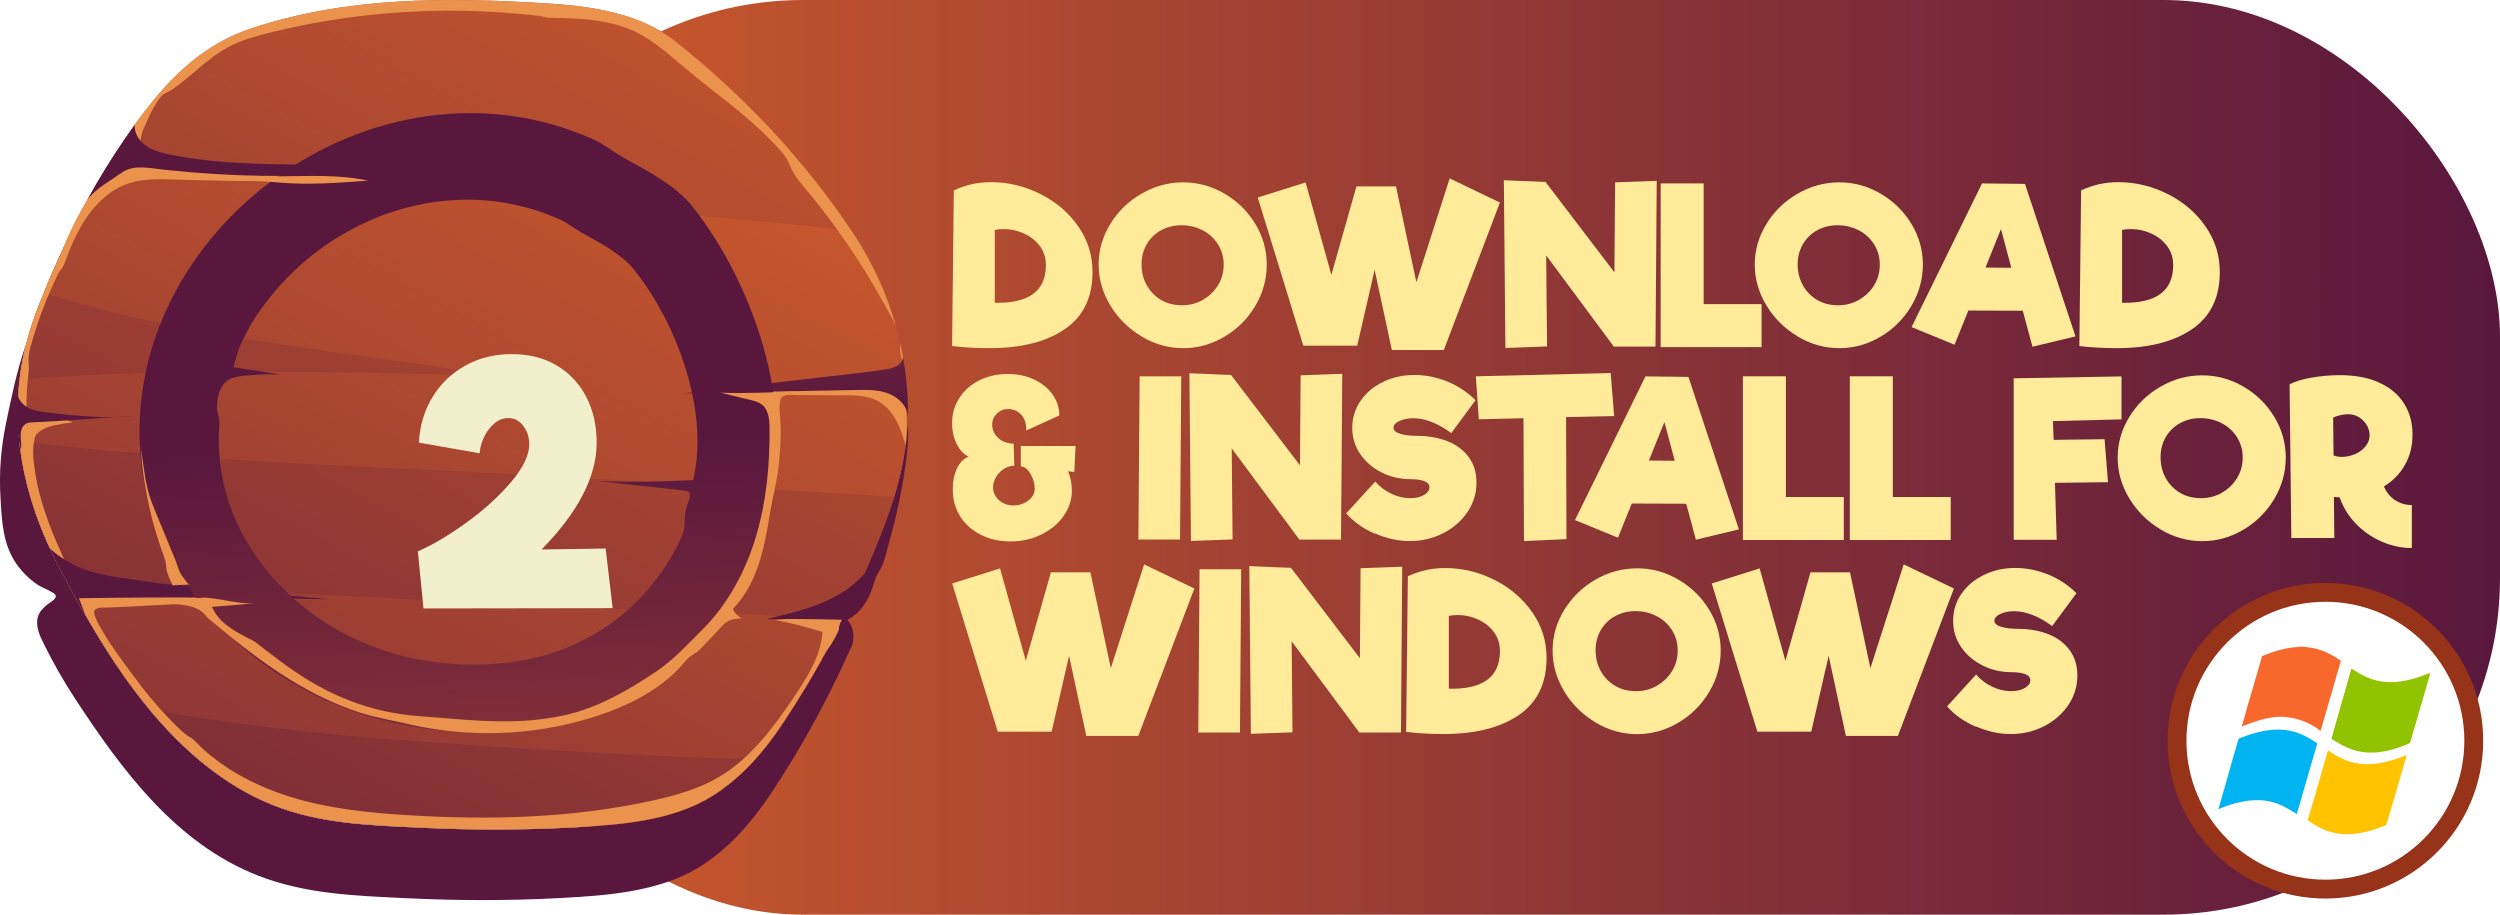
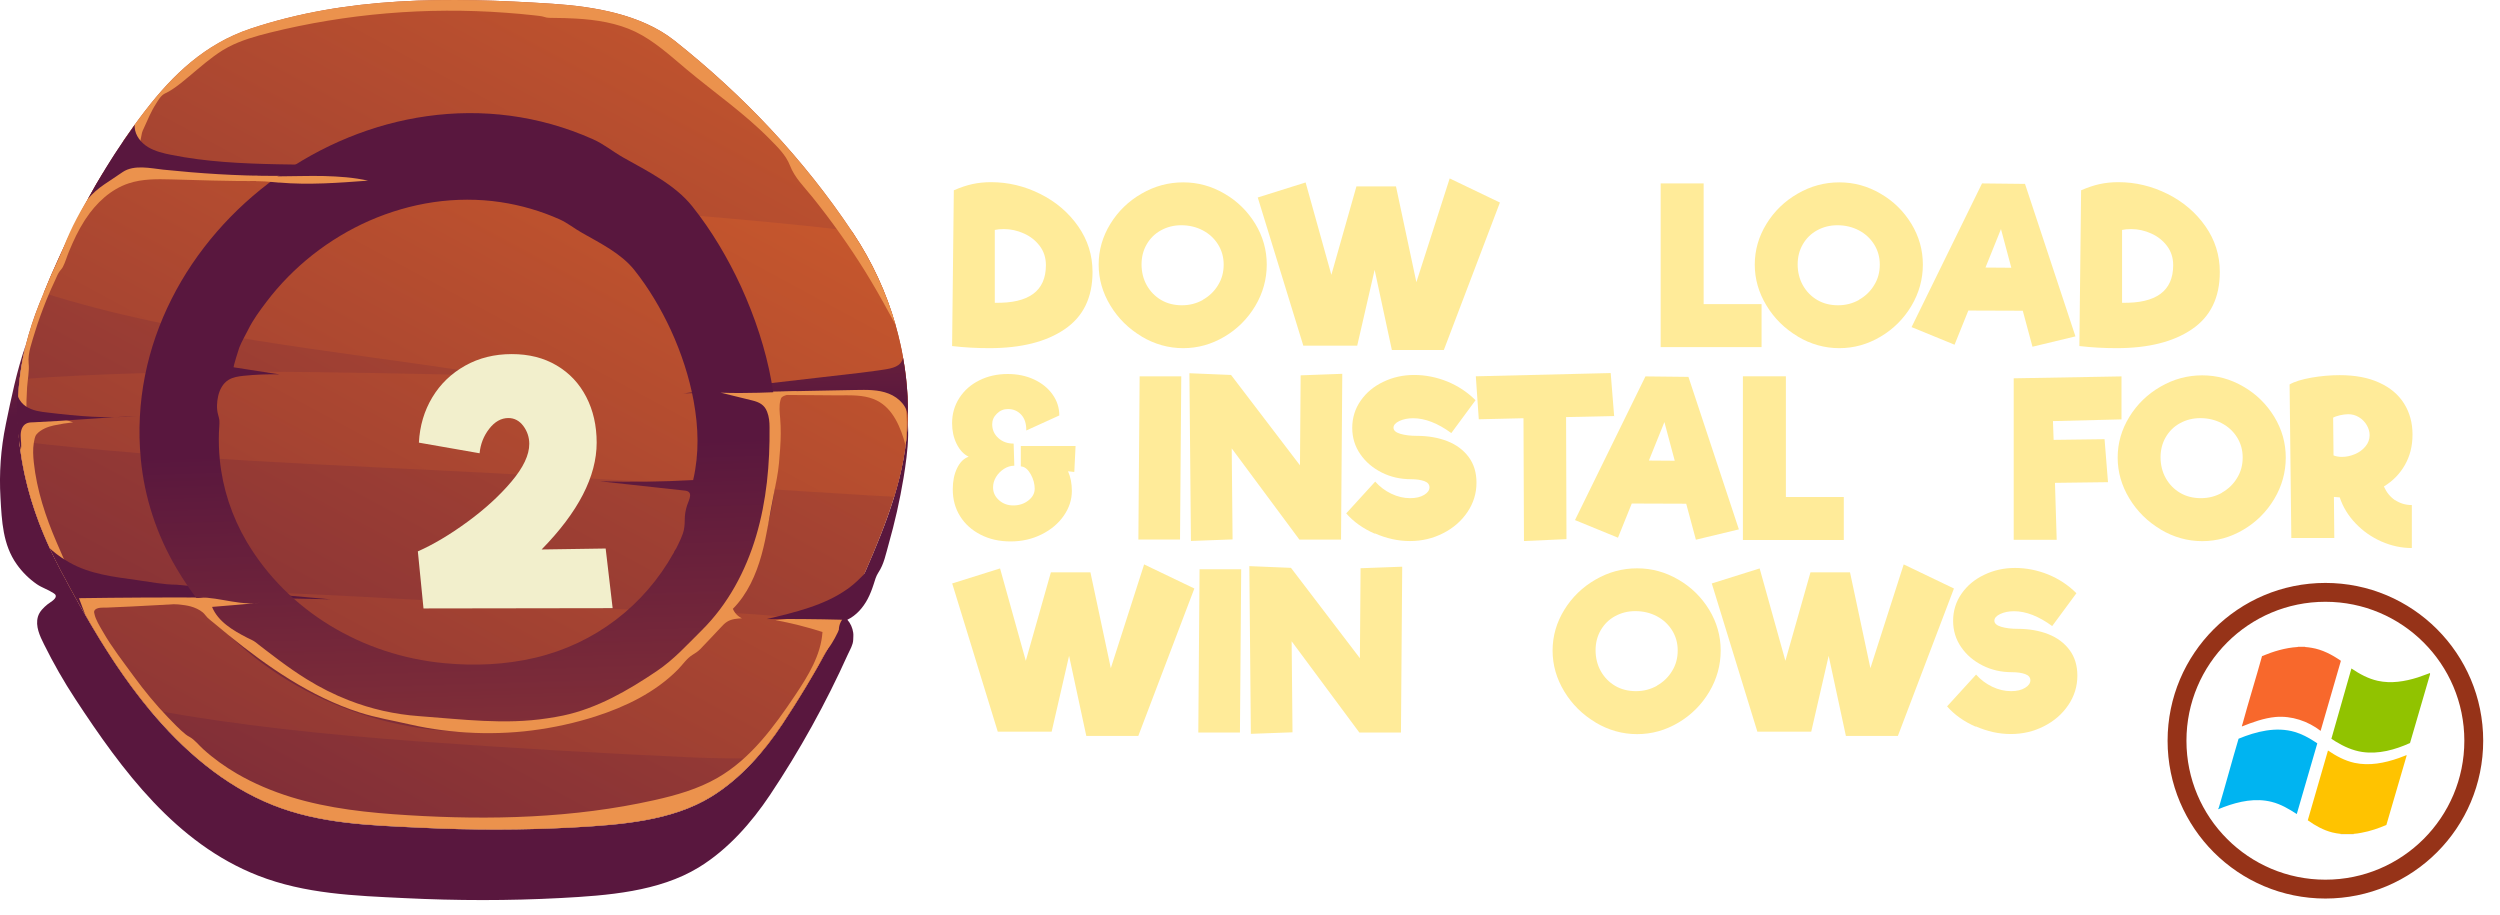
<svg xmlns="http://www.w3.org/2000/svg" xmlns:xlink="http://www.w3.org/1999/xlink" id="Layer_2" data-name="Layer 2" viewBox="0 0 261.16 95.55">
  <defs>
    <style> .cls-1 { fill: url(#_Áåçûìÿííûé_ãðàäèåíò_3-8); } .cls-2 { fill: #554100; } .cls-3 { fill: url(#_Áåçûìÿííûé_ãðàäèåíò_3-7); } .cls-4 { fill: #f8682c; } .cls-5 { fill: url(#_Áåçûìÿííûé_ãðàäèåíò_3-3); } .cls-6 { fill: #fff; stroke: #963318; stroke-miterlimit: 10; stroke-width: 1.97px; } .cls-7 { fill: url(#_Áåçûìÿííûé_ãðàäèåíò_3); } .cls-8 { fill: #ffc300; } .cls-9 { filter: url(#drop-shadow-1); } .cls-10 { fill: #00b4f1; } .cls-11 { fill: #91c300; } .cls-12 { fill: #eb924d; } .cls-13 { fill: url(#_Áåçûìÿííûé_ãðàäèåíò_3-9); } .cls-14 { fill: url(#_Áåçûìÿííûé_ãðàäèåíò_3-6); } .cls-15 { fill: url(#_Áåçûìÿííûé_ãðàäèåíò_3-5); } .cls-16 { fill: url(#_Áåçûìÿííûé_ãðàäèåíò_3-2); } .cls-17 { fill: #ffeb99; } .cls-18 { fill: url(#_Áåçûìÿííûé_ãðàäèåíò_3-4); } .cls-19 { fill: url(#_Áåçûìÿííûé_ãðàäèåíò_3-10); } .cls-20 { fill: #f2efcc; } </style>
    <linearGradient id="_Áåçûìÿííûé_ãðàäèåíò_3" data-name="Áåçûìÿííûé ãðàäèåíò 3" x1="48.74" y1="47.77" x2="261.16" y2="47.77" gradientUnits="userSpaceOnUse">
      <stop offset="0" stop-color="#cf5c2b" />
      <stop offset="1" stop-color="#59173e" />
    </linearGradient>
    <linearGradient id="_Áåçûìÿííûé_ãðàäèåíò_3-2" data-name="Áåçûìÿííûé ãðàäèåíò 3" x1="46.92" y1="-2.48" x2="47.39" y2="43.13" xlink:href="#_Áåçûìÿííûé_ãðàäèåíò_3" />
    <linearGradient id="_Áåçûìÿííûé_ãðàäèåíò_3-3" data-name="Áåçûìÿííûé ãðàäèåíò 3" x1="81.1" y1="-17.47" x2="-1.03" y2="134.88" xlink:href="#_Áåçûìÿííûé_ãðàäèåíò_3" />
    <linearGradient id="_Áåçûìÿííûé_ãðàäèåíò_3-4" data-name="Áåçûìÿííûé ãðàäèåíò 3" x1="71.86" y1="-.33" x2="-10.27" y2="152.02" xlink:href="#_Áåçûìÿííûé_ãðàäèåíò_3" />
    <linearGradient id="_Áåçûìÿííûé_ãðàäèåíò_3-5" data-name="Áåçûìÿííûé ãðàäèåíò 3" x1="82.63" y1="-2.85" x2="83.1" y2="42.76" xlink:href="#_Áåçûìÿííûé_ãðàäèåíò_3" />
    <linearGradient id="_Áåçûìÿííûé_ãðàäèåíò_3-6" data-name="Áåçûìÿííûé ãðàäèåíò 3" x1="19.23" y1="-2.19" x2="19.7" y2="43.42" xlink:href="#_Áåçûìÿííûé_ãðàäèåíò_3" />
    <linearGradient id="_Áåçûìÿííûé_ãðàäèåíò_3-7" data-name="Áåçûìÿííûé ãðàäèåíò 3" x1="84.78" y1="-2.87" x2="85.25" y2="42.74" xlink:href="#_Áåçûìÿííûé_ãðàäèåíò_3" />
    <linearGradient id="_Áåçûìÿííûé_ãðàäèåíò_3-8" data-name="Áåçûìÿííûé ãðàäèåíò 3" x1="43.84" y1="-14.18" x2="31.38" y2="7.47" xlink:href="#_Áåçûìÿííûé_ãðàäèåíò_3" />
    <linearGradient id="_Áåçûìÿííûé_ãðàäèåíò_3-9" data-name="Áåçûìÿííûé ãðàäèåíò 3" x1="16.68" y1="9.47" x2="7.9" y2="42.54" xlink:href="#_Áåçûìÿííûé_ãðàäèåíò_3" />
    <linearGradient id="_Áåçûìÿííûé_ãðàäèåíò_3-10" data-name="Áåçûìÿííûé ãðàäèåíò 3" x1="50.68" y1="134.13" x2="47.92" y2="46.73" xlink:href="#_Áåçûìÿííûé_ãðàäèåíò_3" />
    <filter id="drop-shadow-1" x="30.48" y="24.08" width="47" height="53" filterUnits="userSpaceOnUse">
      <feOffset dx="5.97" dy="5.97" />
      <feGaussianBlur result="blur" stdDeviation="4.27" />
      <feFlood flood-color="#000" flood-opacity=".75" />
      <feComposite in2="blur" operator="in" />
      <feComposite in="SourceGraphic" />
    </filter>
  </defs>
  <g id="Layer_1-2" data-name="Layer 1">
    <g>
-       <rect class="cls-7" x="48.74" y="0" width="212.42" height="95.55" rx="35.16" ry="35.16" />
      <g>
        <path class="cls-16" d="M.6,44.37c-.52,2.51-.7,5.08-.55,7.63.14,2.43.24,4.9,1.7,6.95.57.81,1.29,1.52,2.1,2.08.54.37,1.18.56,1.72.92.13.09.26.15.26.33,0,.33-.63.67-.85.84-.43.35-.86.76-1.02,1.31-.28.98.2,2,.63,2.86.98,1.98,2.08,3.91,3.29,5.75,4.88,7.44,10.5,15.07,19.08,18.43,4.91,1.92,10.09,2.1,15.29,2.35,5.45.27,10.91.28,16.34-.01,4.88-.26,10.23-.66,14.39-3.19,3.09-1.89,5.54-4.71,7.44-7.55,3.13-4.68,5.86-9.62,8.17-14.75.22-.48.52-.95.54-1.48,0-.25.04-.49,0-.75-.07-.5-.28-.98-.61-1.35.92-.44,1.63-1.25,2.11-2.15.26-.49.46-1.01.63-1.54.14-.44.25-.87.51-1.26.57-.85.77-1.92,1.05-2.9.65-2.29,1.18-4.62,1.57-6.97.06-.34.11-.68.16-1.03.22-1.5.38-3.02.3-4.53,0-.15-.02-.3-.02-.43-.22,5.64-2.16,10.58-4.46,15.84-2.42,5.54-5.31,10.86-8.65,15.89-1.89,2.84-4.33,5.67-7.4,7.56-4.14,2.55-9.47,2.94-14.31,3.21-5.41.3-10.83.3-16.24.03-5.16-.24-10.32-.4-15.19-2.33-5.21-2.06-9.5-5.83-12.96-9.99-3.75-4.53-6.74-9.78-9.3-14.61-4.06-7.66-5.58-15.56-3.61-23.54-.97,2.75-1.55,5.69-2.11,8.37Z" />
        <path class="cls-5" d="M94.84,43.51c0,.15,0,.28-.01.42-.11,2.77-.64,5.4-1.42,7.96-.8,2.63-1.87,5.22-3.03,7.88-.74,1.67-1.51,3.31-2.32,4.95-.05.1-.1.21-.16.31-1.84,3.67-3.9,7.22-6.18,10.63-.8,1.22-1.71,2.43-2.73,3.56-1.35,1.52-2.91,2.92-4.68,4-4.14,2.55-9.47,2.93-14.3,3.22-5.4.29-10.83.29-16.24.02-5.16-.25-10.33-.41-15.19-2.32-5.22-2.06-9.5-5.83-12.95-9.99-.01-.02-.04-.04-.05-.06-2.54-3.08-4.74-6.48-6.67-9.87-.55-.95-1.08-1.89-1.6-2.82-.34-.63-.68-1.24-.99-1.85-.41-.76-.77-1.51-1.13-2.27-1.69-3.67-2.79-7.4-3.18-11.16-.22-2.16-.22-4.32.04-6.5.15-1.2.37-2.41.66-3.61.36-1.4.82-2.82,1.39-4.25.16-.38.31-.77.48-1.15.5-1.25,1.03-2.49,1.6-3.72.31-.68.61-1.34.93-2.01.65-1.38,1.35-2.75,2.09-4.1.49-.9.99-1.78,1.53-2.65.66-1.12,1.36-2.21,2.1-3.29.04-.07.09-.14.13-.21.37-.54.74-1.07,1.12-1.6.32-.44.63-.87.96-1.29.05-.07.11-.15.17-.22,2.84-3.68,6.2-6.92,10.95-8.51C36.25-.37,46.74-.32,57.67.39c4.4.29,9.29,1.11,12.77,3.84,7.22,5.72,13.52,12.4,18.53,19.91.06.09.12.16.17.25,1.96,2.95,3.45,6.18,4.41,9.54,0,.01.01.02.01.05.18.63.34,1.25.48,1.89.11.48.21.96.29,1.45,0,.02.01.04.01.06h0c.25,1.35.39,2.71.47,4.08.04.7.04,1.39.02,2.05Z" />
        <path class="cls-18" d="M94.84,43.51c0,.15,0,.28-.01.42-.11,2.77-.64,5.4-1.42,7.96-2.76-.13-5.56-.33-8.42-.5-11.27-.72-22.54-1.38-33.83-1.98-16.51-.87-32.87-1.39-49.15-3.3-.22-2.16-.22-4.32.04-6.5,16.29-1.18,32.59-.75,49.11-.39.22.01.44.01.66.02-.95-.15-1.89-.31-2.84-.44-14.38-2.21-30.23-3.7-44.41-8.2.5-1.25,1.03-2.49,1.6-3.72.31-.68.61-1.34.93-2.01.65-1.38,1.35-2.75,2.09-4.1.49-.9.99-1.78,1.53-2.65,13.7-.39,27.85,1.58,40.98,2.71,10.85.92,21.77,1.65,32.6,2.77,1.56.16,3.12.34,4.67.55.06.09.12.16.17.25,1.96,2.95,3.45,6.18,4.41,9.54,0,.01.01.02.01.05.18.63.34,1.25.48,1.89.11.48.21.96.29,1.45,0,.02.01.04.01.06h0c.25,1.35.39,2.71.47,4.08.04.7.04,1.39.02,2.05ZM87.71,65.01c-4.78-.52-9.49-.98-14.29-1.1-9.53-.26-19.04-.65-28.56-1.18-9.53-.53-18.92-1.07-28.49-1.04-2.8,0-5.94-.25-9.07-.29.52.93,1.04,1.88,1.6,2.82,1.93,3.39,4.13,6.79,6.67,9.87,9.34,1.73,18.59,2.66,28.12,3.36,9.5.69,19.02,1.24,28.55,1.67,2.28.1,4.52.12,6.75.1,1.02-1.13,1.93-2.35,2.73-3.56,2.27-3.41,4.33-6.96,6.18-10.63-.06,0-.11,0-.17-.01Z" />
        <path class="cls-12" d="M89.14,24.39c1.96,2.95,3.45,6.18,4.41,9.54-.22-.45-.48-.88-.7-1.29-.79-1.46-1.62-2.91-2.49-4.32-1.68-2.69-3.52-5.28-5.51-7.75-.85-1.06-1.84-2-2.33-3.29-.42-1.08-1.3-1.93-2.1-2.74-2.68-2.73-5.83-4.89-8.74-7.33-1.68-1.41-3.33-2.93-5.3-3.89-1.94-.93-4.1-1.26-6.24-1.38-.79-.05-1.56-.06-2.35-.07-.32,0-.63.01-.93-.1-.34-.11-.71-.12-1.07-.17-.99-.11-1.98-.2-2.97-.27-8.26-.61-16.62.09-24.67,2.09-1.47.37-2.96.79-4.31,1.5-.2.11-.38.22-.58.33-1.26.79-2.37,1.78-3.51,2.73-.56.48-1.14.95-1.76,1.36-.25.17-.48.29-.75.42-.43.21-.68.66-.93,1.06-.55.85-.9,1.73-1.31,2.63-.07.15-.13.26-.17.43-.11.48-.18.97-.28,1.46-.6-.02-1.2-.2-1.72-.52.04-.07.09-.14.13-.21.37-.54.74-1.07,1.12-1.6.32-.44.63-.87.96-1.29.05-.07.11-.15.17-.22,2.84-3.68,6.2-6.92,10.95-8.51C36.25-.37,46.74-.32,57.67.39c4.4.29,9.29,1.11,12.77,3.84,7.29,5.78,13.65,12.55,18.7,20.16Z" />
-         <path class="cls-12" d="M94.33,37.32c-.02.16-.06.31-.1.47-.1-.61-.26-1.23-.2-1.85v-.06c.11.48.21.96.29,1.45Z" />
        <path class="cls-12" d="M88.21,41.29c1.16,0,2.36.03,3.39.55,1.71.86,2.5,2.83,3,4.68.2-1.63.17-3.29-.07-4.91-.04-.28-.1-.57-.25-.8-.18-.27-.48-.44-.78-.57-2.47-1.11-5.32-.51-8-.08-1.65.27-3.31.46-4.98.59-1.67.13-3.35.18-5.03.17-.32,0-.72-.09-1.01.08-.4.22.1.2.3.2.86,0,1.71.01,2.57.02,1.7.01,3.41.03,5.11.04,1.71.01,3.42.03,5.13.04.21,0,.42,0,.63,0Z" />
        <path class="cls-12" d="M81.71,75.65c-1.88,2.85-4.32,5.67-7.4,7.56-4.14,2.55-9.47,2.93-14.3,3.22-5.4.29-10.83.29-16.24.02-5.16-.25-10.33-.41-15.19-2.32-5.22-2.06-9.5-5.83-12.95-9.99-2.57-3.09-4.78-6.52-6.72-9.93-.92-1.57-1.78-3.14-2.59-4.68-.41-.76-.77-1.51-1.13-2.27-3.2-6.95-4.26-14.07-2.48-21.27.36-1.4.82-2.82,1.39-4.25.36-.89.72-1.78,1.1-2.67.46-1.07.99-2.08,1.41-3.16.41-1.06.88-2.1,1.41-3.1,1.05-2,2.33-3.89,3.81-5.61.23-.27.47-.54.79-.67.29-.12.62-.12.94-.11,1.07.03,2.13.12,3.19.21,3.35.3,6.72,1.4,10.12,1.34,1.69-.03,3.36-.35,5.05-.42.86-.04,1.73-.02,2.59.03.43.03.86.06,1.3.09.22.02.43.04.65.05.14,0,.26-.03.4-.02.1,0,.21.03.31.06-.79.24-1.63.37-2.44.51-.82.14-1.64.25-2.47.34-1.66.18-3.32.26-4.99.29-1.67.03-3.35,0-5.02-.04-1.46-.04-2.91-.09-4.37-.12-1.49-.04-3.01-.06-4.43.41-1.88.62-3.4,2.05-4.49,3.7-.04.06-.08.12-.12.18-.65,1.01-1.16,2.1-1.62,3.21-.23.54-.39,1.14-.66,1.66-.09.17-.22.29-.33.44-.2.27-.32.61-.46.91-.32.67-.62,1.35-.9,2.04-.45,1.12-.87,2.25-1.22,3.4-.29.98-.76,2.19-.66,3.23.09.83-.1,1.69-.16,2.53-.01.22-.16,2.68,0,2.69,1.63.09,3.25.42,4.8.98-.67.07-1.34.18-2,.32-.63.13-1.39.43-1.82.94-.18.22-.23.61-.28.89-.11.67-.07,1.35,0,2.03.31,2.9,1.24,5.71,2.39,8.37.29.67.58,1.33.87,2,.24.56.51,1.15,1.02,1.49.4.27.91.36,1.37.45.97.18,1.85.58,2.83.78,1.92.38,3.87.68,5.83.73,3.53.09,7.14-.63,10.53.32-.55.04-1.11.08-1.66.12-3.46.25-6.92.48-10.38.66-1.71.09-3.42.19-5.13.25-.35.01-1.15-.07-1.34.33-.05.1-.03.21,0,.31.13.64.57,1.32.89,1.88.94,1.65,2.12,3.14,3.23,4.67,1.09,1.49,2.27,2.93,3.55,4.26.6.62,1.21,1.27,1.88,1.81.11.09.23.16.36.23.57.31.99.88,1.47,1.31,1.07.97,2.26,1.82,3.51,2.55,1.77,1.03,3.68,1.83,5.64,2.44,3.96,1.22,8.11,1.65,12.25,1.9,8.6.53,17.3.31,25.7-1.57,2.28-.51,4.57-1.16,6.59-2.32,3.47-1.99,5.92-5.33,8.14-8.65,1.35-2.02,2.69-4.18,2.85-6.6-1.61-.52-3.25-.93-4.91-1.24,1.67-.15,3.34-.34,5.01-.51.19-.02.39-.05.58-.01.15.03.27.06.42.05.21,0,.42-.03.63-.06.07-.01.57-.07.58-.12-.24.88-.58,1.73-1.02,2.53-.2.36-.41.72-.66,1.04-.4.51-.67,1.13-.99,1.69-.41.73-.83,1.45-1.26,2.16-.83,1.39-1.7,2.76-2.59,4.11Z" />
        <path class="cls-15" d="M71.34,41.09c6.01-.12,12.03-.24,18.04-.35,1.16-.02,2.38-.05,3.46.38,1.08.42,2.03,1.4,1.98,2.5,0-.04,0-.07.01-.11.02-.67.02-1.35-.02-2.05-.07-1.36-.22-2.73-.47-4.07-.06.21-.15.39-.29.56-.48.57-1.62.63-2.31.75-.61.09-1.22.17-1.83.24-6.2.71-12.38,1.43-18.57,2.16Z" />
        <path class="cls-14" d="M8.25,62.49c.21.56.43,1.14.65,1.72-.92-1.57-1.78-3.14-2.59-4.68-.41-.76-.77-1.51-1.13-2.27.1.1.21.18.29.26.56.48,1.17.9,1.8,1.25,2.15,1.22,4.64,1.49,7.05,1.83,1.34.18,2.77.48,4.13.48,5.37.55,10.73,1.07,16.11,1.53-8.77-.21-17.55-.25-26.31-.12Z" />
        <path class="cls-3" d="M88.52,61.53c-2.37,1.7-5.46,2.44-8.44,3.14,2.63-.02,5.26,0,7.89.07-.32.46-.42,1.02-.27,1.54.52-1.2,1.04-2.4,1.57-3.6.51-1.16.92-2.42,1.55-3.53-.02.39-.67.94-.96,1.24-.4.41-.85.79-1.33,1.14Z" />
        <path class="cls-1" d="M40.17,17.52c-7.58,1.22-15.54.99-23.14.2-1.28-.14-3.02-.55-4.21.25-.65.43-1.3.87-1.95,1.31-.63.43-1.19.92-1.68,1.49,1.15-2.11,2.41-4.16,3.77-6.15.37-.54.74-1.07,1.12-1.6-.01.1-.02.2-.01.29.06.86.66,1.61,1.4,2.06.74.44,1.6.65,2.44.81,7.19,1.45,14.93.72,22.27,1.34Z" />
        <path class="cls-13" d="M1.88,40.34c-.32.75.13,1.64.81,2.1s1.51.57,2.32.66c3.07.37,6.18.66,9.26.36-3.5.15-7.35.51-10.85.66-.23,0-.48.02-.68.13-.44.22-.59.78-.58,1.27,0,.49.12.99.01,1.47-.5-2.21-.51-4.41-.29-6.66Z" />
        <path class="cls-19" d="M80.58,39.8c-.59-3.26-1.7-6.66-3.18-9.89-1.34-2.9-3.06-5.82-5.07-8.34-1.81-2.28-4.73-3.71-7.23-5.12-1.09-.62-2.03-1.41-3.17-1.91C39.18,4.41,12.41,24.09,14.71,47.96c.38,4.01,1.66,7.91,3.73,11.41,5.69,9.69,16.1,15.86,27.5,16.94,4.22.39,8.52.21,12.63-.77,8.34-1.99,15.18-7.27,19.25-14.58,3.45-6.19,4.02-14.32,2.76-21.15ZM70.37,57.76c-3.06,5.49-8.19,9.47-14.46,10.95-3.09.73-6.32.87-9.48.57-8.56-.8-16.38-5.44-20.67-12.71-1.55-2.64-2.51-5.56-2.8-8.57-.09-.93-.12-1.87-.09-2.8.01-.41.07-.83.05-1.24-.01-.22-.08-.41-.13-.62-.18-.62-.14-1.33,0-1.96.15-.68.5-1.34,1.09-1.7.46-.28,1-.36,1.54-.42,1.25-.13,2.51-.18,3.77-.15-1.59-.25-3.19-.5-4.78-.74-.07-.01.53-1.91.59-2.07.26-.65.62-1.25.93-1.87.5-1.02,1.21-1.98,1.89-2.88,1.39-1.84,3.03-3.5,4.84-4.93,1.82-1.43,3.82-2.64,5.94-3.57,2.13-.93,4.38-1.59,6.68-1.93,2.33-.34,4.71-.35,7.04,0,2.11.32,4.18.92,6.13,1.79.85.38,1.57.98,2.38,1.43,1.88,1.07,4.07,2.15,5.43,3.86,1.51,1.89,2.8,4.08,3.81,6.26,1.12,2.43,1.94,4.97,2.39,7.42.51,2.78.59,5.51-.05,8.27-3.24.18-6.5.22-9.74.13,2.96.32,5.92.65,8.87.97.94.1.44.94.24,1.53-.17.51-.25,1.02-.25,1.56,0,.49-.04.95-.2,1.41-.12.35-.27.68-.43,1.01-.08.17-.16.34-.25.51-.06.12-.27.37-.27.5Z" />
        <path class="cls-12" d="M73.31,65.84c2.73-2.7,4.59-6.18,5.68-9.85s1.44-7.53,1.4-11.35c0-.55-.05-1.12-.26-1.64-.28-.72-.82-.99-1.55-1.17-1.1-.27-2.2-.54-3.3-.81,2.6.1,5.43-.03,8.03-.15-.44.15-.87.3-1.31.45-.11.04-.22.08-.31.16-.09.08-.13.2-.16.32-.17.62-.08,1.28-.03,1.92.09,1.03.07,2.07,0,3.1-.03.51-.07,1.02-.12,1.53-.1,1.13-.34,2.22-.56,3.33-.43,2.1-.7,4.24-1.27,6.3s-1.48,4.1-2.99,5.62c.17.43.52.79.94.99-.53.03-1.08.07-1.53.35-.25.15-.46.37-.66.59-.72.76-1.43,1.53-2.16,2.28-.24.24-.49.41-.78.58-.63.38-1.06,1.06-1.57,1.57-2.35,2.37-5.44,3.87-8.62,4.89-.24.08-.48.15-.72.22-2.19.65-4.44,1.09-6.71,1.33-2.27.23-4.56.25-6.84.06-1.14-.1-2.27-.24-3.39-.44-.56-.1-1.12-.21-1.68-.34-1.78-.41-3.56-.7-5.3-1.26-5.1-1.65-9.57-4.75-13.7-8.1-.5-.41-.99-.82-1.49-1.23-.21-.18-.48-.37-.68-.57-.17-.17-.29-.37-.47-.53-.37-.31-.82-.51-1.28-.64-.74-.2-1.52-.21-2.28-.31.11-.24.4-.33.65-.38.58-.11,1.17-.18,1.76-.2.29,0,.6.03.88,0,.24-.03.44-.04.68-.02,1.16.1,2.3.38,3.46.52.7.08,1.41.11,2.1.01-1.67.15-3.35.3-5.02.43.63,1.54,2.19,2.46,3.67,3.22.3.15.63.28.89.48.11.09.23.18.34.27.23.18.46.36.7.54.46.36.93.71,1.4,1.06.94.7,1.9,1.37,2.9,1.99,1.39.86,2.85,1.6,4.37,2.19,2.35.92,4.83,1.48,7.35,1.66,4.54.33,8.96.92,13.46.22.53-.08,1.07-.17,1.59-.28,3.55-.75,6.77-2.61,9.78-4.64,1.82-1.23,3.13-2.71,4.69-4.25Z" />
-         <path class="cls-12" d="M18.34,58.55c-.64-1.56-1.29-3.12-1.93-4.68-.36-.87-.72-1.75-.96-2.66-.21-.79-.33-1.59-.44-2.4-.12-.8-.23-1.59-.35-2.39.11.77.12,1.57.21,2.35.09.79.21,1.58.35,2.37.28,1.56.65,3.11,1.11,4.62.21.71.45,1.42.7,2.11.1.28.22.57.28.87.04.2.04.4.06.61.07.62.42,1.23.67,1.8.57-.03,1.15-.07,1.72-.1-.11,0-.41-.44-.48-.53-.16-.2-.3-.42-.43-.64-.24-.43-.33-.88-.51-1.33Z" />
+         <path class="cls-12" d="M18.34,58.55Z" />
        <path class="cls-12" d="M29.17,19.07c3.09.27,6.19.03,9.28-.2-.75-.16-1.51-.28-2.28-.35-.77-.07-1.53-.11-2.3-.13-.78-.02-1.55-.01-2.33,0-.77,0-1.55.02-2.32.03-.77,0-1.55,0-2.32-.04-.09,0-.19-.02-.29-.01-.04.12-.07.31-.01.43.08.16.26.13.41.13.47,0,.93.04,1.4.08.26.02.51.04.77.07Z" />
      </g>
    </g>
    <g class="cls-9">
      <path class="cls-20" d="M58.02,57.56l-19.75.03-.59-5.96c1.62-.72,3.34-1.74,5.16-3.07,1.82-1.33,3.36-2.73,4.61-4.21,1.25-1.48,1.87-2.79,1.87-3.95,0-.69-.21-1.32-.62-1.87s-.94-.83-1.56-.83c-.76,0-1.43.38-2.01,1.13-.58.75-.91,1.6-1,2.55l-6.34-1.11c.09-1.76.56-3.33,1.4-4.73.84-1.4,1.99-2.5,3.43-3.31s3.07-1.21,4.87-1.21,3.34.39,4.68,1.18c1.34.79,2.37,1.88,3.1,3.29.73,1.41,1.09,3,1.09,4.78,0,3.53-1.92,7.25-5.75,11.16l6.69-.1.73,6.24Z" />
    </g>
    <g>
      <circle class="cls-6" cx="242.92" cy="77.38" r="15.5" />
      <g>
        <g>
          <path class="cls-2" d="M245.88,87.11v.02h-1.37v-.02s.03-.02.04-.02.03-.01.04-.01c.41,0,.81,0,1.22,0,.01,0,.03,0,.04.01s.03.01.04.02Z" />
          <path class="cls-8" d="M244.51,87.11c-.27-.02-.6-.09-.87-.15-.92-.23-1.8-.72-2.56-1.27l2.11-7.29c.84.57,1.76,1.07,2.76,1.29,1.57.34,3.15.02,4.64-.5.27-.1.54-.21.81-.31v.08s-2.11,7.22-2.11,7.22c-.83.35-1.69.65-2.58.81-.27.05-.57.11-.84.12-.41.02-.96.02-1.37,0Z" />
        </g>
        <path class="cls-10" d="M231.72,84.51s.05-.1.07-.15c.71-2.39,1.35-4.8,2.06-7.19,1.84-.76,3.93-1.29,5.9-.7.7.21,1.37.56,1.98.96.05.03.33.2.34.22,0,0,0,.02,0,.02l-2.14,7.37c-.81-.53-1.66-1.03-2.61-1.27-1.69-.43-3.41-.06-5,.53-.2.08-.41.16-.61.24v-.04Z" />
        <g>
          <path class="cls-11" d="M253.85,70.3v.15l-2.09,7.17c-1.56.7-3.28,1.19-5.01.93-.99-.15-1.91-.57-2.76-1.09-.06-.04-.42-.26-.44-.28,0,0,0-.02,0-.02l2.09-7.33c.84.57,1.75,1.07,2.75,1.29,1.4.31,2.83.07,4.17-.35.43-.14.85-.31,1.28-.46Z" />
          <path class="cls-4" d="M240.81,67.59c.21.01.45.05.65.08,1.13.18,2.15.72,3.08,1.36l-2.12,7.32c-1.32-1.02-3.03-1.6-4.72-1.45-1.19.11-2.4.55-3.5.99-.02-.02.05-.24.07-.29.64-2.36,1.38-4.7,2.03-7.06,1.18-.49,2.42-.87,3.71-.95.02,0,.04-.02.05-.02.23-.01.52-.01.74,0Z" />
        </g>
      </g>
    </g>
    <g>
      <g>
        <path class="cls-17" d="M108.67,20.26c1.64.82,2.96,1.95,3.96,3.38,1,1.43,1.5,3.02,1.5,4.77,0,2.68-.97,4.67-2.92,5.99-1.94,1.32-4.56,1.97-7.85,1.97-1.32,0-2.62-.07-3.9-.22l.18-16.27c.69-.3,1.34-.52,1.94-.65.61-.13,1.25-.2,1.94-.2,1.8,0,3.51.41,5.15,1.23ZM109.26,27.7c0-.76-.21-1.43-.64-2-.43-.57-.98-1.01-1.66-1.31-.68-.31-1.38-.46-2.1-.46-.37,0-.69.03-.94.09v7.61c3.56.07,5.34-1.23,5.34-3.93Z" />
        <path class="cls-17" d="M119.25,35.14c-1.36-.81-2.45-1.89-3.26-3.23s-1.22-2.76-1.22-4.27.41-2.93,1.22-4.25c.81-1.32,1.9-2.38,3.26-3.16,1.36-.79,2.81-1.18,4.35-1.18s2.96.39,4.31,1.18c1.35.78,2.42,1.84,3.22,3.15.8,1.32,1.2,2.74,1.2,4.26s-.4,2.98-1.2,4.32-1.87,2.41-3.22,3.21c-1.35.8-2.78,1.2-4.31,1.2s-2.99-.41-4.35-1.22ZM125.65,31.32c.66-.37,1.2-.88,1.59-1.53.4-.64.59-1.36.59-2.15s-.2-1.48-.59-2.11c-.4-.63-.93-1.12-1.6-1.47s-1.42-.53-2.24-.53c-.78,0-1.48.18-2.12.53s-1.13.84-1.49,1.46c-.36.62-.54,1.32-.54,2.1s.18,1.54.55,2.19.87,1.16,1.5,1.53c.63.37,1.36.55,2.17.55s1.52-.19,2.19-.56Z" />
        <path class="cls-17" d="M156.69,21.15l-5.86,15.41h-5.43l-1.8-8.37-1.82,7.92h-5.63l-4.76-15.48,5-1.57,2.69,9.65,2.62-9.24h4.13l2.13,10.01,3.48-10.84,5.23,2.51Z" />
-         <path class="cls-17" d="M173.07,18.89l-.13,17.32h-4.35l-7.07-9.53.09,9.51-4.35.16-.16-17.52,4.35.18,7.2,9.44.07-9.4,4.35-.16Z" />
        <path class="cls-17" d="M184.02,31.77v4.49h-10.54v-17.1h4.49v12.61h6.06Z" />
        <path class="cls-17" d="M187.79,35.14c-1.36-.81-2.45-1.89-3.26-3.23s-1.22-2.76-1.22-4.27.41-2.93,1.22-4.25c.81-1.32,1.9-2.38,3.26-3.16,1.36-.79,2.81-1.18,4.35-1.18s2.96.39,4.31,1.18c1.35.78,2.42,1.84,3.22,3.15.8,1.32,1.2,2.74,1.2,4.26s-.4,2.98-1.2,4.32-1.87,2.41-3.22,3.21c-1.35.8-2.78,1.2-4.31,1.2s-2.99-.41-4.35-1.22ZM194.19,31.32c.66-.37,1.2-.88,1.59-1.53.4-.64.59-1.36.59-2.15s-.2-1.48-.59-2.11c-.4-.63-.93-1.12-1.6-1.47s-1.42-.53-2.24-.53c-.78,0-1.48.18-2.12.53s-1.13.84-1.49,1.46c-.36.62-.54,1.32-.54,2.1s.18,1.54.55,2.19.87,1.16,1.5,1.53c.63.37,1.36.55,2.17.55s1.52-.19,2.19-.56Z" />
        <path class="cls-17" d="M211.32,32.46l-5.7-.02-1.44,3.57-4.49-1.84,7.36-15.01,4.49.05,5.27,15.93-4.49,1.08-1.01-3.75ZM210.11,27.97l-1.08-4.04-1.62,4.02,2.69.02Z" />
        <path class="cls-17" d="M226.43,20.26c1.64.82,2.96,1.95,3.96,3.38,1,1.43,1.5,3.02,1.5,4.77,0,2.68-.97,4.67-2.92,5.99-1.94,1.32-4.56,1.97-7.85,1.97-1.32,0-2.62-.07-3.9-.22l.18-16.27c.69-.3,1.34-.52,1.94-.65.61-.13,1.25-.2,1.94-.2,1.8,0,3.51.41,5.15,1.23ZM227.02,27.7c0-.76-.21-1.43-.64-2-.43-.57-.98-1.01-1.66-1.31-.68-.31-1.38-.46-2.1-.46-.37,0-.69.03-.94.09v7.61c3.56.07,5.34-1.23,5.34-3.93Z" />
      </g>
      <g>
        <path class="cls-17" d="M112.2,49.3l-.63-.07c.27.6.4,1.29.4,2.06,0,.91-.28,1.77-.84,2.58-.56.81-1.33,1.46-2.31,1.95-.98.49-2.06.74-3.24.74s-2.21-.23-3.13-.7-1.64-1.11-2.15-1.93c-.52-.82-.77-1.76-.77-2.83,0-.84.15-1.57.45-2.19.3-.62.7-1.02,1.21-1.2-.52-.25-.94-.7-1.26-1.35s-.47-1.36-.47-2.15c0-.97.25-1.85.76-2.64s1.2-1.4,2.09-1.84c.88-.44,1.87-.66,2.96-.66,1.02,0,1.93.19,2.75.57.81.38,1.46.9,1.93,1.56.47.66.71,1.39.71,2.2l-3.45,1.57c.01-.7-.16-1.25-.53-1.65-.37-.4-.83-.59-1.4-.59-.43,0-.82.16-1.14.48-.33.32-.49.69-.49,1.11,0,.57.21,1.05.64,1.44.43.39.96.58,1.6.58l.07,2.31c-.37,0-.73.11-1.08.33-.34.22-.62.5-.83.85-.21.35-.31.71-.31,1.09,0,.52.21.97.62,1.33.41.37.91.55,1.49.55.61,0,1.14-.17,1.58-.52.44-.34.66-.75.66-1.23s-.13-.99-.4-1.48c-.27-.49-.58-.77-.92-.83l-.13-.02v-2.13h5.72l-.13,2.69Z" />
        <path class="cls-17" d="M119.05,39.31h4.35l-.13,17.05h-4.35l.13-17.05Z" />
        <path class="cls-17" d="M140.22,39.05l-.13,17.32h-4.35l-7.07-9.53.09,9.51-4.35.16-.16-17.52,4.35.18,7.2,9.44.07-9.4,4.35-.16Z" />
        <path class="cls-17" d="M143.61,55.75c-1.21-.53-2.21-1.24-2.98-2.12l3.03-3.32c.48.54,1.04.96,1.69,1.27.65.31,1.3.46,1.96.46.6,0,1.08-.11,1.46-.34.37-.22.56-.49.56-.79s-.18-.52-.54-.65c-.36-.13-.82-.2-1.39-.2-1.11,0-2.13-.23-3.06-.7s-1.68-1.1-2.24-1.92c-.56-.81-.84-1.73-.84-2.75s.29-1.99.88-2.83c.58-.84,1.37-1.5,2.36-1.97.99-.48,2.06-.72,3.23-.72s2.33.23,3.45.68c1.12.46,2.11,1.11,2.96,1.96l-2.53,3.43c-1.41-1.03-2.74-1.55-3.99-1.55-.55,0-1.03.1-1.44.29-.4.19-.61.43-.61.7,0,.28.24.5.72.64s1.05.21,1.71.21c1.2,0,2.27.19,3.21.56.94.37,1.68.93,2.22,1.66.54.73.81,1.62.81,2.67,0,1.12-.32,2.15-.95,3.08s-1.48,1.67-2.55,2.21c-1.06.54-2.21.81-3.45.81s-2.45-.27-3.66-.8Z" />
        <path class="cls-17" d="M163.6,43.58l.04,12.74-4.44.2-.05-12.83-4.67.11-.31-4.49,14.09-.34.36,4.49-5.03.11Z" />
        <path class="cls-17" d="M176.16,52.62l-5.7-.02-1.44,3.57-4.49-1.84,7.36-15.01,4.49.05,5.27,15.93-4.49,1.08-1.01-3.75ZM174.95,48.13l-1.08-4.04-1.62,4.02,2.69.02Z" />
        <path class="cls-17" d="M192.61,51.92v4.49h-10.54v-17.1h4.49v12.61h6.06Z" />
-         <path class="cls-17" d="M203.78,51.92v4.49h-10.54v-17.1h4.49v12.61h6.06Z" />
        <path class="cls-17" d="M214.46,43.98l.07,1.97,5.32-.07.36,4.49-5.54.07.18,5.95h-4.49v-16.87l11.26-.2v4.49l-7.16.18Z" />
        <path class="cls-17" d="M225.7,55.3c-1.36-.81-2.45-1.89-3.26-3.23s-1.22-2.76-1.22-4.27.41-2.93,1.22-4.25c.81-1.32,1.9-2.38,3.26-3.16,1.36-.79,2.81-1.18,4.35-1.18s2.96.39,4.31,1.18c1.35.78,2.42,1.84,3.22,3.15.8,1.32,1.2,2.74,1.2,4.26s-.4,2.98-1.2,4.32-1.87,2.41-3.22,3.21c-1.35.8-2.78,1.2-4.31,1.2s-2.99-.41-4.35-1.22ZM232.1,51.47c.66-.37,1.2-.88,1.59-1.53.4-.64.59-1.36.59-2.15s-.2-1.48-.59-2.11c-.4-.63-.93-1.12-1.6-1.47s-1.42-.53-2.24-.53c-.78,0-1.48.18-2.12.53s-1.13.84-1.49,1.46c-.36.62-.54,1.32-.54,2.1s.18,1.54.55,2.19.87,1.16,1.5,1.53c.63.37,1.36.55,2.17.55s1.52-.19,2.19-.56Z" />
        <path class="cls-17" d="M250.2,52.24c.51.34,1.09.52,1.75.52v4.49c-1.08,0-2.14-.23-3.17-.68-1.04-.46-1.94-1.09-2.71-1.9s-1.32-1.71-1.65-2.71l-.61-.05.04,4.29h-4.49l-.18-16.04c.52-.3,1.28-.53,2.28-.71.99-.17,1.98-.26,2.95-.26,1.63,0,3.01.26,4.15.79,1.14.52,2,1.25,2.58,2.18.58.93.88,2,.88,3.23s-.27,2.26-.8,3.19-1.26,1.67-2.19,2.24c.27.61.66,1.09,1.17,1.44ZM243.76,47.57c.25.1.55.16.88.16.46,0,.92-.1,1.37-.29.45-.19.81-.46,1.1-.81.28-.34.43-.73.43-1.17,0-.36-.1-.71-.3-1.05s-.47-.62-.82-.83c-.34-.21-.72-.31-1.12-.31-.25,0-.54.04-.86.11-.32.08-.56.16-.71.25l.04,3.95Z" />
      </g>
      <g>
        <path class="cls-17" d="M124.77,61.47l-5.86,15.41h-5.43l-1.8-8.37-1.82,7.92h-5.63l-4.76-15.48,5-1.57,2.69,9.65,2.62-9.24h4.13l2.13,10.01,3.48-10.84,5.23,2.51Z" />
        <path class="cls-17" d="M125.31,59.47h4.35l-.13,17.05h-4.35l.13-17.05Z" />
        <path class="cls-17" d="M146.48,59.2l-.13,17.32h-4.35l-7.07-9.53.09,9.51-4.35.16-.16-17.52,4.35.18,7.2,9.44.07-9.4,4.35-.16Z" />
-         <path class="cls-17" d="M156.1,60.57c1.64.82,2.96,1.95,3.96,3.38,1,1.43,1.5,3.02,1.5,4.77,0,2.68-.97,4.67-2.92,5.99-1.94,1.32-4.56,1.97-7.85,1.97-1.32,0-2.62-.07-3.9-.22l.18-16.27c.69-.3,1.34-.52,1.94-.65.61-.13,1.25-.2,1.94-.2,1.8,0,3.51.41,5.15,1.23ZM156.69,68.02c0-.76-.21-1.43-.64-2-.43-.57-.98-1.01-1.66-1.31-.68-.31-1.38-.46-2.1-.46-.37,0-.69.03-.94.09v7.61c3.56.07,5.34-1.23,5.34-3.93Z" />
        <path class="cls-17" d="M166.67,75.46c-1.36-.81-2.45-1.89-3.26-3.23s-1.22-2.76-1.22-4.27.41-2.93,1.22-4.25c.81-1.32,1.9-2.38,3.26-3.16,1.36-.79,2.81-1.18,4.35-1.18s2.96.39,4.31,1.18c1.35.78,2.42,1.84,3.22,3.15.8,1.32,1.2,2.74,1.2,4.26s-.4,2.98-1.2,4.32-1.87,2.41-3.22,3.21c-1.35.8-2.78,1.2-4.31,1.2s-2.99-.41-4.35-1.22ZM173.08,71.63c.66-.37,1.2-.88,1.59-1.53.4-.64.59-1.36.59-2.15s-.2-1.48-.59-2.11c-.4-.63-.93-1.12-1.6-1.47s-1.42-.53-2.24-.53c-.78,0-1.48.18-2.12.53s-1.13.84-1.49,1.46c-.36.62-.54,1.32-.54,2.1s.18,1.54.55,2.19.87,1.16,1.5,1.53c.63.37,1.36.55,2.17.55s1.52-.19,2.19-.56Z" />
        <path class="cls-17" d="M204.12,61.47l-5.86,15.41h-5.43l-1.8-8.37-1.82,7.92h-5.63l-4.76-15.48,5-1.57,2.69,9.65,2.62-9.24h4.13l2.13,10.01,3.48-10.84,5.23,2.51Z" />
        <path class="cls-17" d="M206.38,75.91c-1.21-.53-2.21-1.24-2.98-2.12l3.03-3.32c.48.54,1.04.96,1.69,1.27.65.31,1.3.46,1.96.46.6,0,1.08-.11,1.46-.34.37-.22.56-.49.56-.79s-.18-.52-.54-.65c-.36-.13-.82-.2-1.39-.2-1.11,0-2.13-.23-3.06-.7s-1.68-1.1-2.24-1.92c-.56-.81-.84-1.73-.84-2.75s.29-1.99.88-2.83c.58-.84,1.37-1.5,2.36-1.97.99-.48,2.06-.72,3.23-.72s2.33.23,3.45.68c1.12.46,2.11,1.11,2.96,1.96l-2.53,3.43c-1.41-1.03-2.74-1.55-3.99-1.55-.55,0-1.03.1-1.44.29-.4.19-.61.43-.61.7,0,.28.24.5.72.64s1.05.21,1.71.21c1.2,0,2.27.19,3.21.56.94.37,1.68.93,2.22,1.66.54.73.81,1.62.81,2.67,0,1.12-.32,2.15-.95,3.08s-1.48,1.67-2.55,2.21c-1.06.54-2.21.81-3.45.81s-2.45-.27-3.66-.8Z" />
      </g>
    </g>
  </g>
</svg>